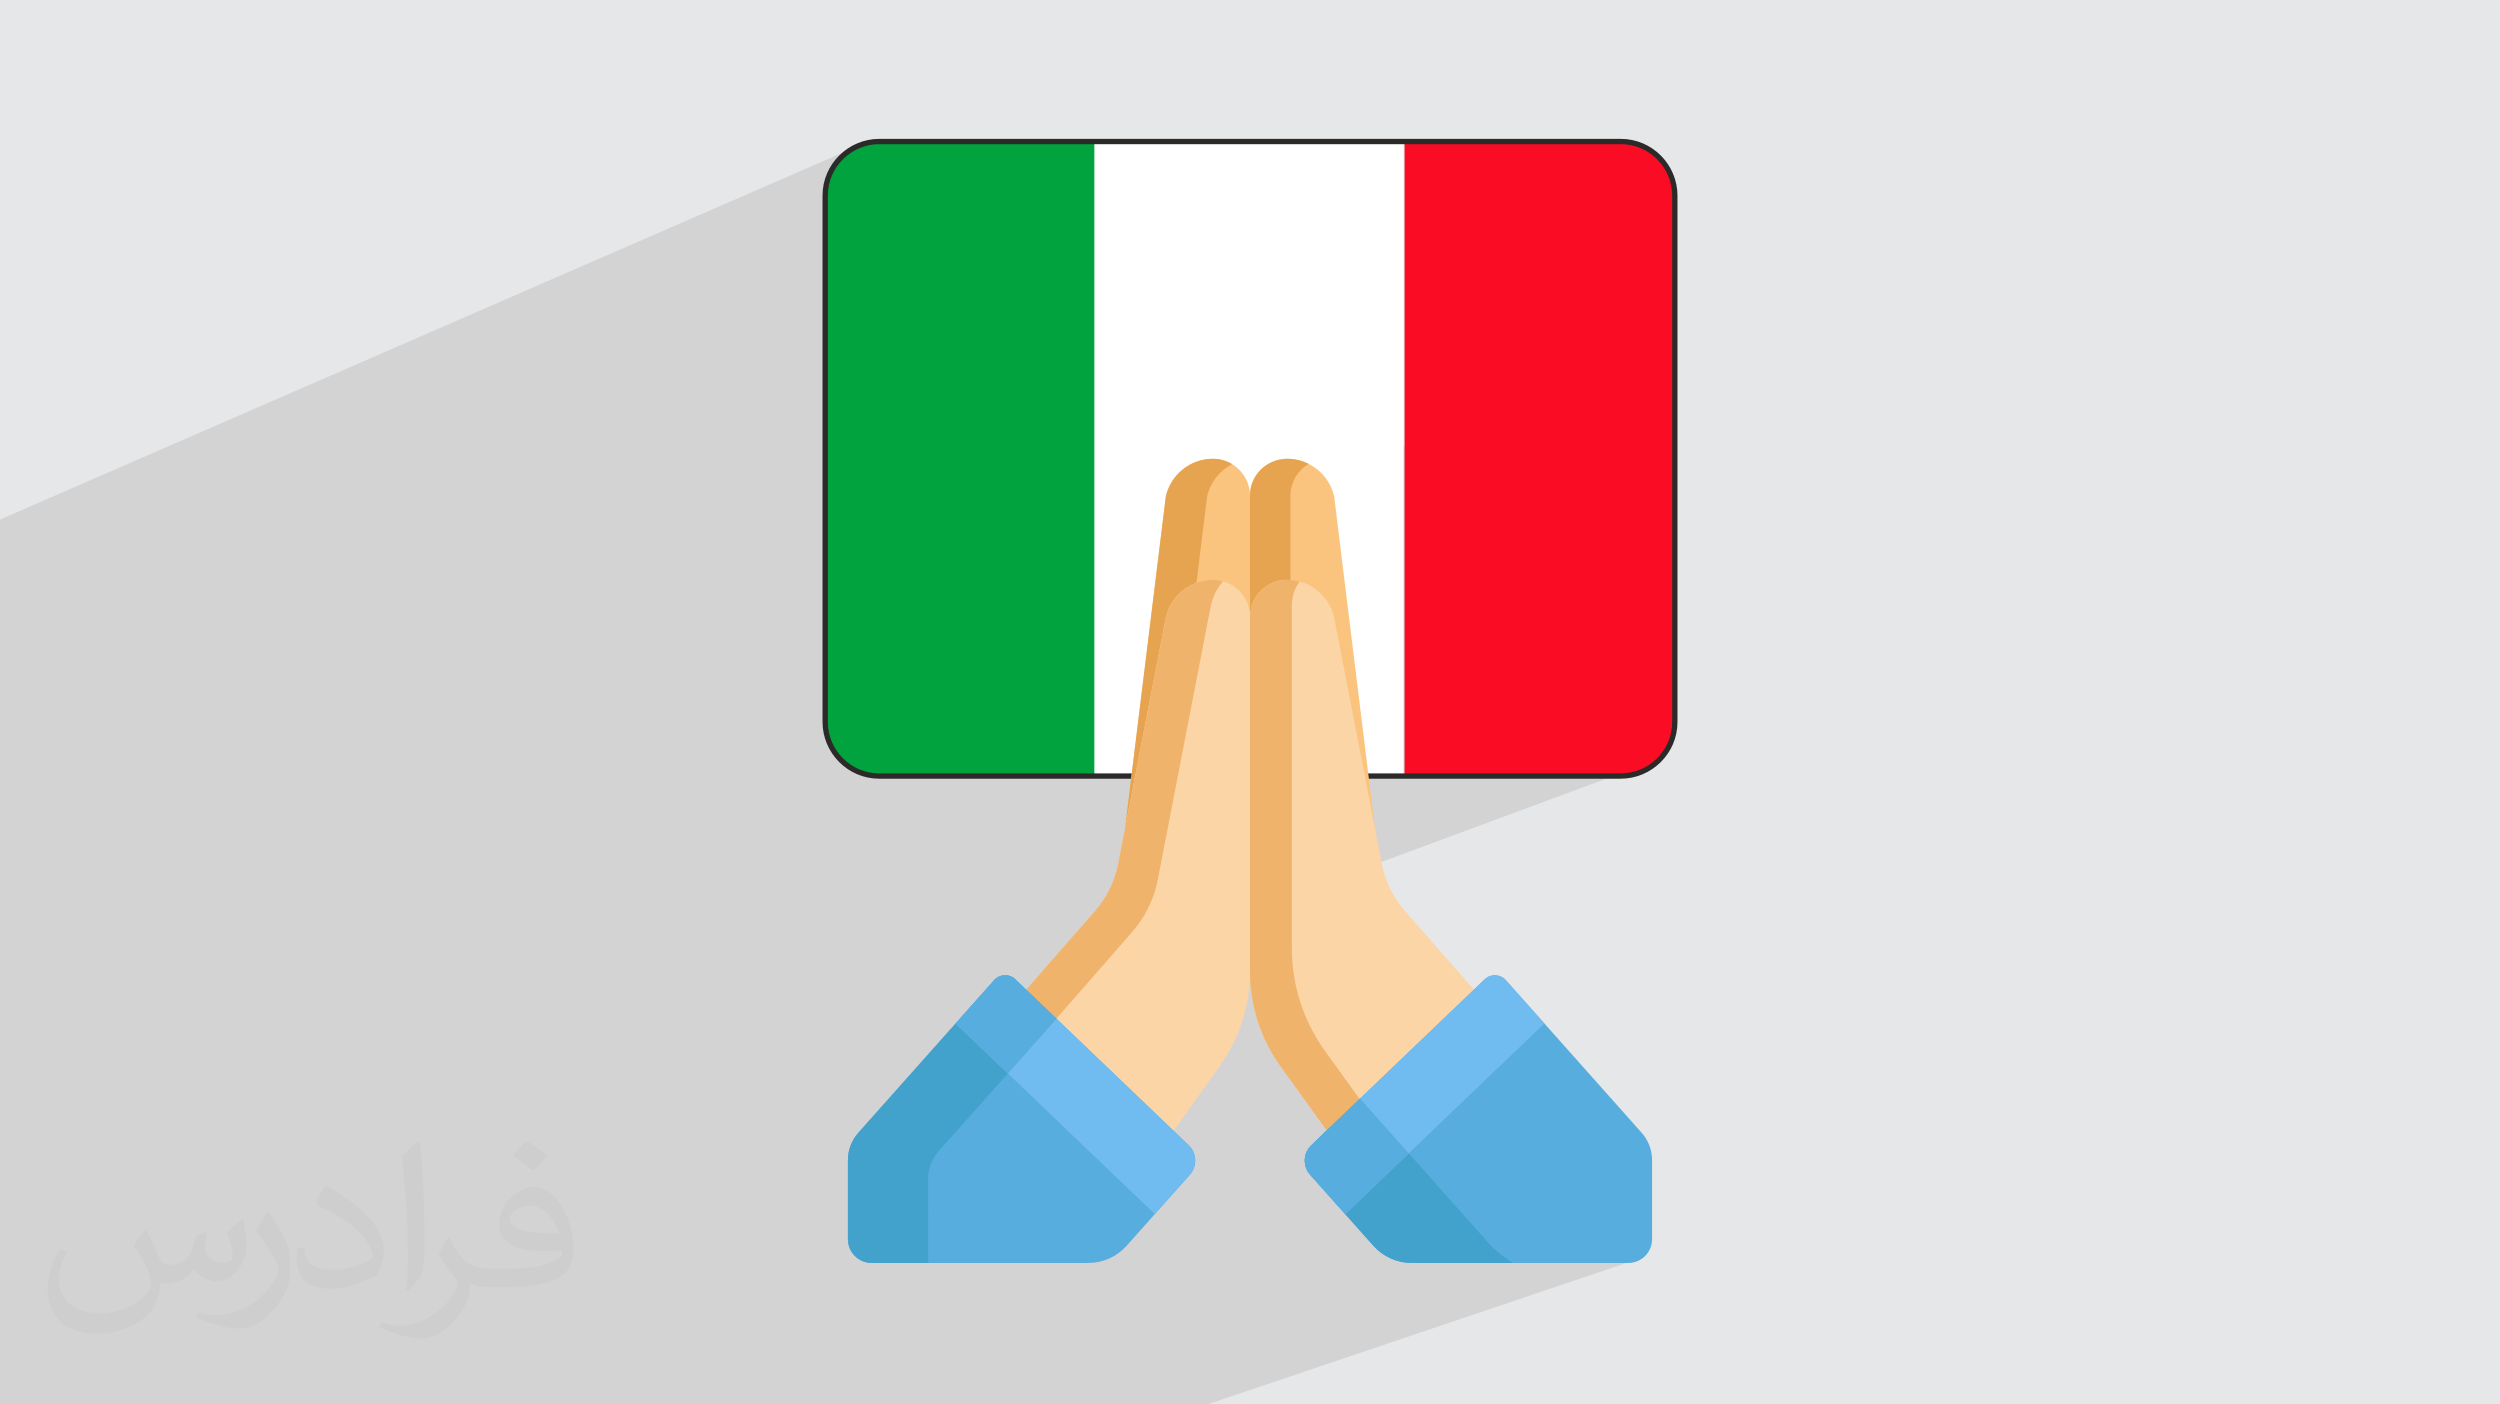
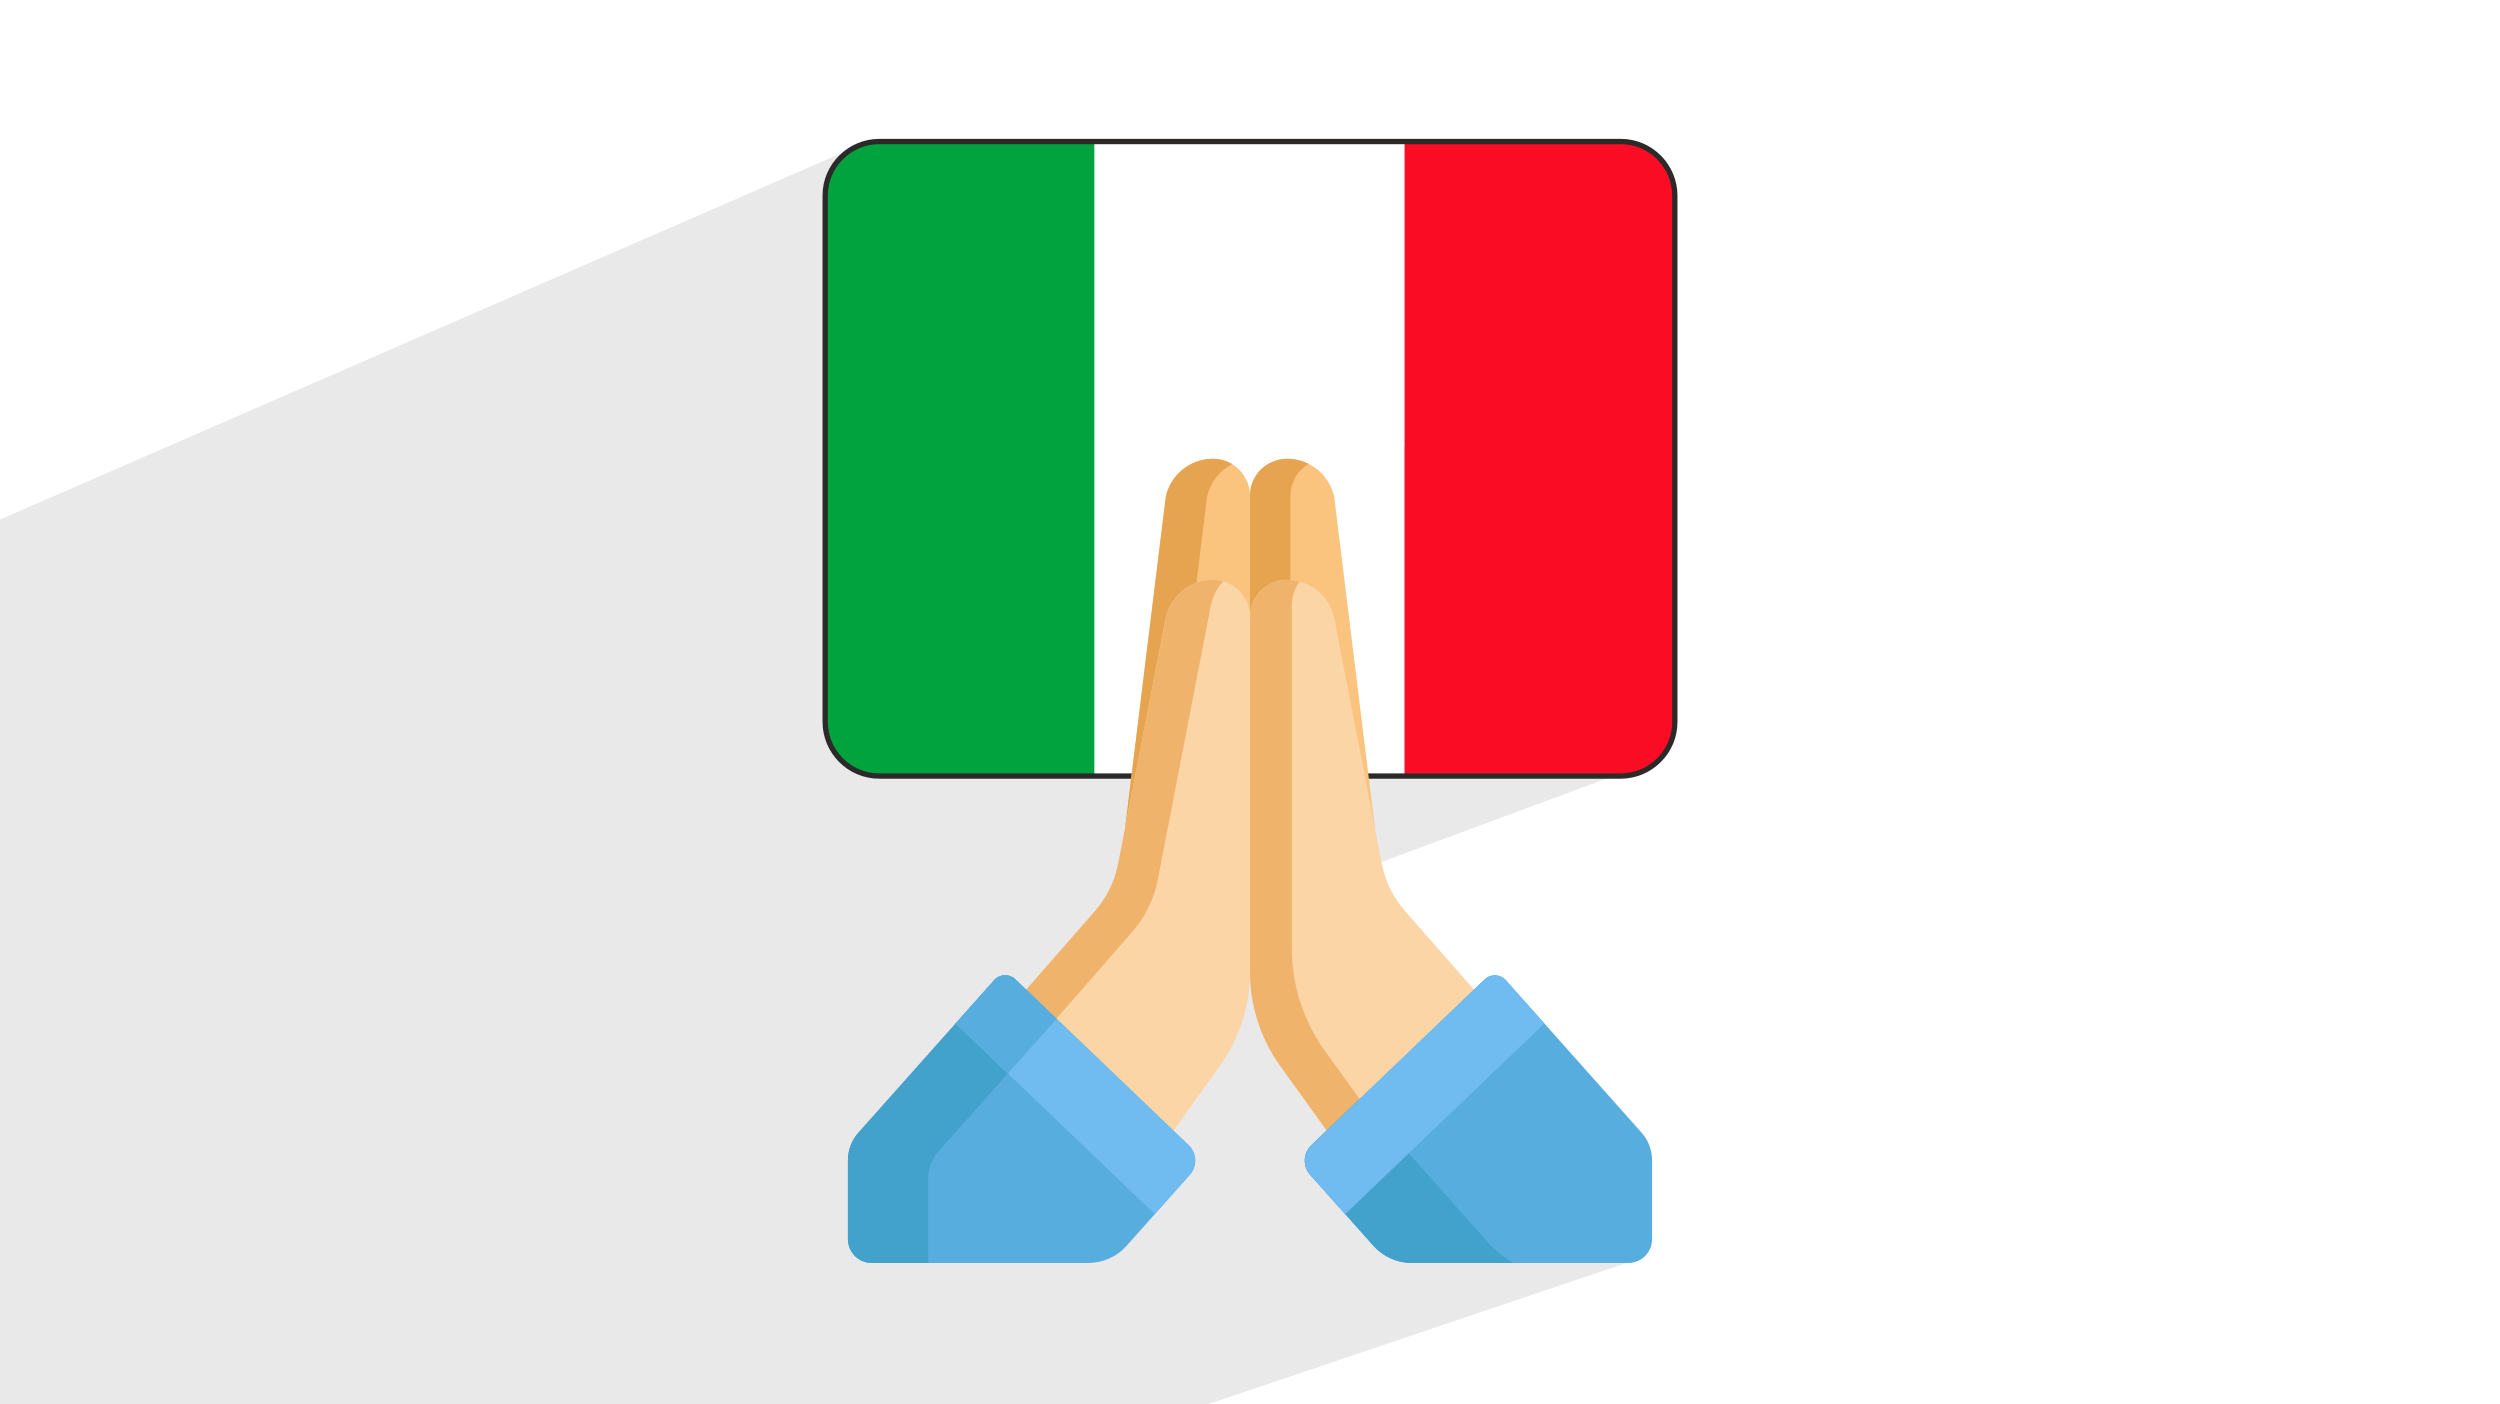
<svg xmlns="http://www.w3.org/2000/svg" xml:space="preserve" width="94.192mm" height="52.917mm" version="1.0" style="shape-rendering:geometricPrecision; text-rendering:geometricPrecision; image-rendering:optimizeQuality; fill-rule:evenodd; clip-rule:evenodd" viewBox="0 0 9404.92 5283.66">
  <defs>
    <style type="text/css">
   
    .str0 {stroke:#2B2A29;stroke-width:19.97;stroke-miterlimit:22.926}
    .fil6 {fill:none}
    .fil3 {fill:#00A33E}
    .fil5 {fill:#FA0D24}
    .fil4 {fill:white}
    .fil9 {fill:#FCD5A6;fill-rule:nonzero}
    .fil7 {fill:#FAC37E;fill-rule:nonzero}
    .fil10 {fill:#EFB36C;fill-rule:nonzero}
    .fil8 {fill:#E7A450;fill-rule:nonzero}
    .fil12 {fill:#42A2CC;fill-rule:nonzero}
    .fil11 {fill:#57ADDD;fill-rule:nonzero}
    .fil13 {fill:#70BBEF;fill-rule:nonzero}
    .fil2 {fill:#373435;fill-opacity:0.031}
    .fil1 {fill:#2B2A29;fill-opacity:0.102}
    .fil0 {fill:#E6E7E8}
   
  </style>
    <clipPath id="id0">
      <path d="M3307.63 532.41l2789.66 0c113.86,0 203.32,93.54 203.32,203.33l0 1980.4c0,113.86 -93.55,203.32 -203.32,203.32l-2789.66 0c-113.86,0 -203.32,-93.54 -203.32,-203.32l0 -1980.4c0,-113.87 93.54,-203.33 203.32,-203.33z" />
    </clipPath>
  </defs>
  <g id="Layer_x0020_1">
-     <polygon class="fil0" points="-0,0 9404.92,0 9404.92,5283.66 -0,5283.66 " />
    <polygon class="fil1" points="6082.06,2508.9 6246.38,2854.04 4954.74,3332.35 6184.71,4728.92 4541.18,5283.66 -0,5283.66 -0,1954.56 3220.37,552.3 5145.58,1537.1 " />
-     <path class="fil2" d="M548.54 4627.69c17.95,27.21 29.6,53.36 40.96,82.43 8.45,16.91 12.93,48.09 52.57,48.09 11.61,0 28.28,-3.42 43.06,-11.61 16.63,-8.73 29.32,-21.94 35.94,-42l15.85 -53.36 38.57 -19.02 2.64 2.64c-5.27,20.09 -6.59,39.36 -6.59,54.43 0,44.63 38.57,61.56 69.22,61.56 17.95,0 34.09,-8.73 34.09,-25.11 0,-21.13 -8.98,-57.06 -20.62,-89.29 17.95,-17.95 35.94,-35.94 56.53,-50.47l3.17 1.6c8.98,38.04 14,75.56 14,100.66 0,24.57 -10.83,51.79 -19.81,69.49 -18.49,34.87 -51.25,62.62 -90.87,62.62 -30.1,0 -63.65,-15.07 -86.66,-43.06l-1.32 0c-21.66,26.96 -55.22,51.25 -108.86,51.25l-16.63 0c-2.64,35.41 -10.29,60.49 -21.94,82.95 -31.95,62.34 -126.81,106.47 -216.1,106.47 -124.17,0 -186.51,-71.59 -186.51,-166.96 0,-58.91 19.27,-113.6 48.88,-152.42l24.29 10.04c-18.49,35.41 -30.91,68.68 -30.91,101.45 0,89.29 72.66,131.83 156.4,131.83 77.68,0 173.83,-49.41 191.28,-106.72 -6.59,-62.62 -30.1,-91.93 -66.04,-148.99 10.83,-19.02 24.83,-38.04 42.28,-58.38l3.17 0 0 0 0 0 -0.02 -0.09zm1432.13 -336.04c26.15,16.39 51.79,35.66 76.87,57.85 -14,19.81 -31.45,37.79 -53.11,53.64 -25.11,-20.34 -50.19,-37.79 -75.84,-56.27 17.42,-19.55 34.62,-38.29 52.04,-55.22l0 0 0 0 0 0 0 0 0 0 0.03 0zm13.47 244.11c-42.28,0 -76.87,27.75 -76.87,48.34 0,44.13 84.53,57.85 185.72,57.31 -12.68,-51.79 -57.06,-105.68 -108.86,-105.68l0.01 0.03zm-94.86 236.19c54.96,0 103.04,-1.6 139.74,-10.83 40.96,-10.29 75.56,-30.91 75.56,-45.17 0,-3.7 0,-8.19 -1.32,-11.89 -22.98,2.11 -49.41,2.11 -72.38,2.11 -74.49,0 -131.55,-16.91 -154.02,-58.66 -5.55,-11.61 -9.51,-24.57 -9.51,-39.36 0,-40.43 17.42,-79.79 48.09,-107 25.61,-22.45 53.89,-36.44 82.67,-36.44 52.04,0 93.51,41.75 122.57,107.54 15.85,35.94 26.68,77.4 26.68,129.72 0,34.87 -9.51,64.19 -31.17,85.85 -40.43,39.11 -114.92,53.89 -229.04,53.89l-51.79 0 0 0 -13.47 0c-28.28,0 -48.62,-5.02 -64.72,-17.42l-2.64 0c0.79,6.59 1.32,12.93 1.32,19.02 0,25.61 -8.45,58.38 -25.61,84.53 -50.72,75.3 -105.68,108.04 -153.24,108.04 -48.09,0 -107,-18.49 -160.11,-42.54l9.51 -18.49c17.17,7.13 40.96,11.89 73.7,11.89 85.85,0 198.66,-82.43 212.66,-163 -3.17,-6.59 -8.98,-15.32 -17.17,-24.57 -25.11,-29.85 -40.96,-54.68 -55.75,-80.83 12.68,-25.11 24.29,-45.17 35.13,-63.4l4.49 -0.53c36.72,74.77 69.99,117.55 144.23,117.55l11.61 0 0 0 53.89 0 0 0 0 0 0 0 0 0 0 0 0.09 0.01zm-371.98 79c6.34,-34.34 6.87,-72.91 6.87,-108.86l0 -53.36c0,-99.6 -12.68,-244.36 -22.98,-338.68 17.95,-19.27 43.06,-42 62.87,-57.31l5.81 1.6c13.47,118.62 16.63,256 16.63,383.06 0,33.3 -1.32,65.79 -4.49,89.55 -1.85,30.1 -19.27,52.83 -56.53,87.7l-8.19 -3.7zm-382.8 -157.19c1.85,46.77 24.83,83.49 105.15,83.49 49.93,0 92.19,-12.93 138.96,-35.13 8.45,-3.7 12.93,-8.73 12.93,-12.93 0,-29.32 -22.45,-68.15 -60.23,-103.55 -36.72,-33.3 -85.34,-62.62 -130.76,-82.18 -15.6,-6.59 -20.62,-13.47 -20.62,-20.09 0,-13.47 17.95,-41.75 32.77,-62.09l5.02 -0.53c52.04,27.21 110.17,67.64 153.24,112.53 39.11,41.47 63.4,83.49 63.4,129.19 0,33.81 -10.29,65.51 -26.96,95.11 -57.06,28.79 -117.83,50.72 -178.06,50.72 -73.17,0 -123.1,-34.34 -123.1,-114.92 0,-8.73 0,-22.19 3.17,-39.64l25.11 0 0 0 0 0 0 0 0 0 0 0 -0.02 0zm-132.37 -132.9l45.45 73.45c16.63,27.21 32.23,56.81 32.23,103.55l0 59.7c0,48.34 -30.91,100.13 -80.83,151.38 -39.11,34.62 -73.7,49.41 -105.68,49.41 -47.55,0 -101.98,-14.79 -164.85,-41.75l7.13 -18.49c19.81,5.27 42.79,9.77 71.06,9.77 90.36,-0.53 182.8,-66.57 225.08,-147.15 5.02,-9.26 6.87,-17.95 6.87,-24.04 0,-9.26 -5.02,-19.55 -8.98,-28.79 -22.98,-43.31 -48.62,-82.95 -76.87,-119.68 14.79,-23.25 29.6,-45.7 45.7,-67.9l3.7 0.53 0 0 0 0 0 0 0 0 0 0 -0.02 0.01z" />
    <g id="_2244337608560">
      <g>
   </g>
      <g style="clip-path:url(#id0)">
        <g>
          <rect class="fil3" x="2957.91" y="402.28" width="1163.02" height="2651.38" />
          <rect class="fil4" x="4116.91" y="402.28" width="1163.02" height="2651.38" />
          <rect class="fil5" x="5283.98" y="402.28" width="1163.02" height="2651.38" />
        </g>
      </g>
      <path class="fil6 str0" d="M3307.63 532.41l2789.66 0c113.86,0 203.32,93.54 203.32,203.33l0 1980.4c0,113.86 -93.55,203.32 -203.32,203.32l-2789.66 0c-113.86,0 -203.32,-93.54 -203.32,-203.32l0 -1980.4c0,-113.87 93.54,-203.33 203.32,-203.33z" />
      <g>
        <path class="fil7" d="M4563.16 1725.97l0 0c-85.31,0 -159.13,59.37 -177.44,142.69l-153.51 1248.27 470.25 -38.1 0 -1213.56c-0.01,-76.93 -62.38,-139.3 -139.3,-139.3z" />
        <path class="fil8" d="M4540.95 1868.65c11.93,-54.31 47.46,-98.41 94.36,-122.56 -21.05,-12.77 -45.74,-20.12 -72.15,-20.12l0 0c-85.31,0 -159.13,59.37 -177.43,142.68l-153.52 1248.27 156.8 -12.69 151.94 -1235.58z" />
        <path class="fil7" d="M5019.18 1868.65c-18.3,-83.31 -92.12,-142.68 -177.43,-142.68 -76.93,0 -139.3,62.37 -139.3,139.3l0 1213.57 470.25 38.09 -153.52 -1248.28z" />
        <path class="fil8" d="M4854.54 2744.9l0 -879.64c0,-51.13 27.57,-95.8 68.63,-120.04 -109.19,-54.8 -220.72,14.09 -220.72,120.04l0 879.64 152.09 0 0 0z" />
        <path class="fil9" d="M4410.98 4259.36l180.18 -252.73c72.41,-102.58 111.29,-225.07 111.29,-350.65l0 -1335.31c0,-76.93 -62.37,-139.3 -139.3,-139.3l0 0c-85.31,0 -159.13,59.36 -177.43,142.68l-179.23 925.69c-12.65,65.37 -42.38,126.22 -86.14,176.39l-264.29 302.08 554.92 531.14z" />
        <path class="fil10" d="M4259.56 3505.71c48.8,-55.93 81.93,-123.77 96.03,-196.64l199.8 -1031.94c7.59,-34.51 23.71,-65.32 45.86,-90.43 -83.17,-23.6 -192.07,30.58 -215.53,137.37l-179.22 925.69c-12.66,65.36 -42.39,126.22 -86.14,176.39l-264.29 302.08 113.69 108.82 289.8 -331.34z" />
        <path class="fil9" d="M5000.02 4265.44l-186.27 -258.81c-72.41,-102.58 -111.29,-225.07 -111.29,-350.65l0 -1335.31c0,-76.93 62.37,-139.3 139.3,-139.3l0 0c85.31,0 159.13,59.36 177.43,142.68l179.23 925.69c12.65,65.37 42.38,126.22 86.14,176.39l270.38 308.16 -554.92 531.14z" />
        <path class="fil10" d="M4980.63 3948.11c-78.57,-111.3 -120.75,-244.2 -120.75,-380.43l0 -1290.53c0,-33.49 10.9,-64.41 29.34,-89.45 -103.8,-28.09 -186.77,43.72 -186.77,132.99l0 1335.31c0,125.57 38.88,248.06 111.29,350.65l186.27 258.81 123.75 -118.44 -143.13 -198.9z" />
        <path class="fil11" d="M4933.16 4308.37l652.23 -624.28c22.58,-21.61 58.58,-20.18 79.36,3.18l511.13 574.15c25.26,28.37 39.21,65.02 39.21,103l0 297.3c0,49.45 -40.09,89.52 -89.53,89.52l-814.83 0c-55.04,0 -107.45,-23.51 -144.04,-64.61l-237.96 -267.31c-28.63,-32.15 -26.67,-81.19 4.43,-110.95z" />
        <path class="fil12" d="M5598.06 4674.04c-503.4,-565.8 -473.17,-530.74 -481.27,-541.44l-183.64 175.77c-31.09,29.75 -33.06,78.79 -4.43,110.94l237.96 267.31c36.59,41.11 89.01,64.62 144.04,64.62l382.24 0c-35.19,-20.29 -67.32,-46.22 -94.9,-77.2z" />
        <path class="fil13" d="M5060.62 4567.49l749.29 -717.17 -145.15 -163.05c-20.78,-23.34 -56.78,-24.78 -79.36,-3.18l-652.23 624.28c-31.09,29.76 -33.05,78.8 -4.43,110.95l131.89 148.17z" />
-         <path class="fil11" d="M5299.59 4338.76c-183.12,-206.04 -174.76,-195.52 -182.78,-206.17 -198.56,190.82 -201.85,184.49 -207.39,221.73 -3.58,24.09 3.78,47.54 19.31,64.99l131.89 148.16 238.97 -228.71z" />
        <path class="fil11" d="M4471.75 4308.37l-652.23 -624.27c-22.59,-21.61 -58.58,-20.17 -79.36,3.18l-511.14 574.15c-25.25,28.38 -39.2,65.02 -39.2,103l0 297.3c0,49.45 40.08,89.53 89.53,89.53l814.84 0c55.04,0 107.45,-23.52 144.03,-64.62l237.97 -267.31c28.62,-32.16 26.65,-81.2 -4.44,-110.96z" />
        <path class="fil12" d="M3491.52 4434.3c0,-37.97 13.96,-74.64 39.2,-102.99l443.96 -498.7 -155.17 -148.52c-22.59,-21.61 -58.58,-20.17 -79.36,3.18l-511.14 574.15c-25.25,28.38 -39.2,65.02 -39.2,103l0 297.3c0,49.45 40.09,89.53 89.53,89.53l214.4 0c-4.04,-18.08 -1.41,-1.92 -2.23,-316.96z" />
        <path class="fil13" d="M4344.28 4567.49l-749.29 -717.17 145.16 -163.05c20.78,-23.34 56.78,-24.78 79.36,-3.18l652.23 624.29c31.09,29.75 33.06,78.79 4.43,110.94l-131.9 148.17z" />
        <path class="fil11" d="M3595 3850.31l196.5 188.08 183.18 -205.78 -155.17 -148.53c-22.58,-21.61 -58.58,-20.17 -79.36,3.18l-145.16 163.05z" />
      </g>
    </g>
  </g>
</svg>